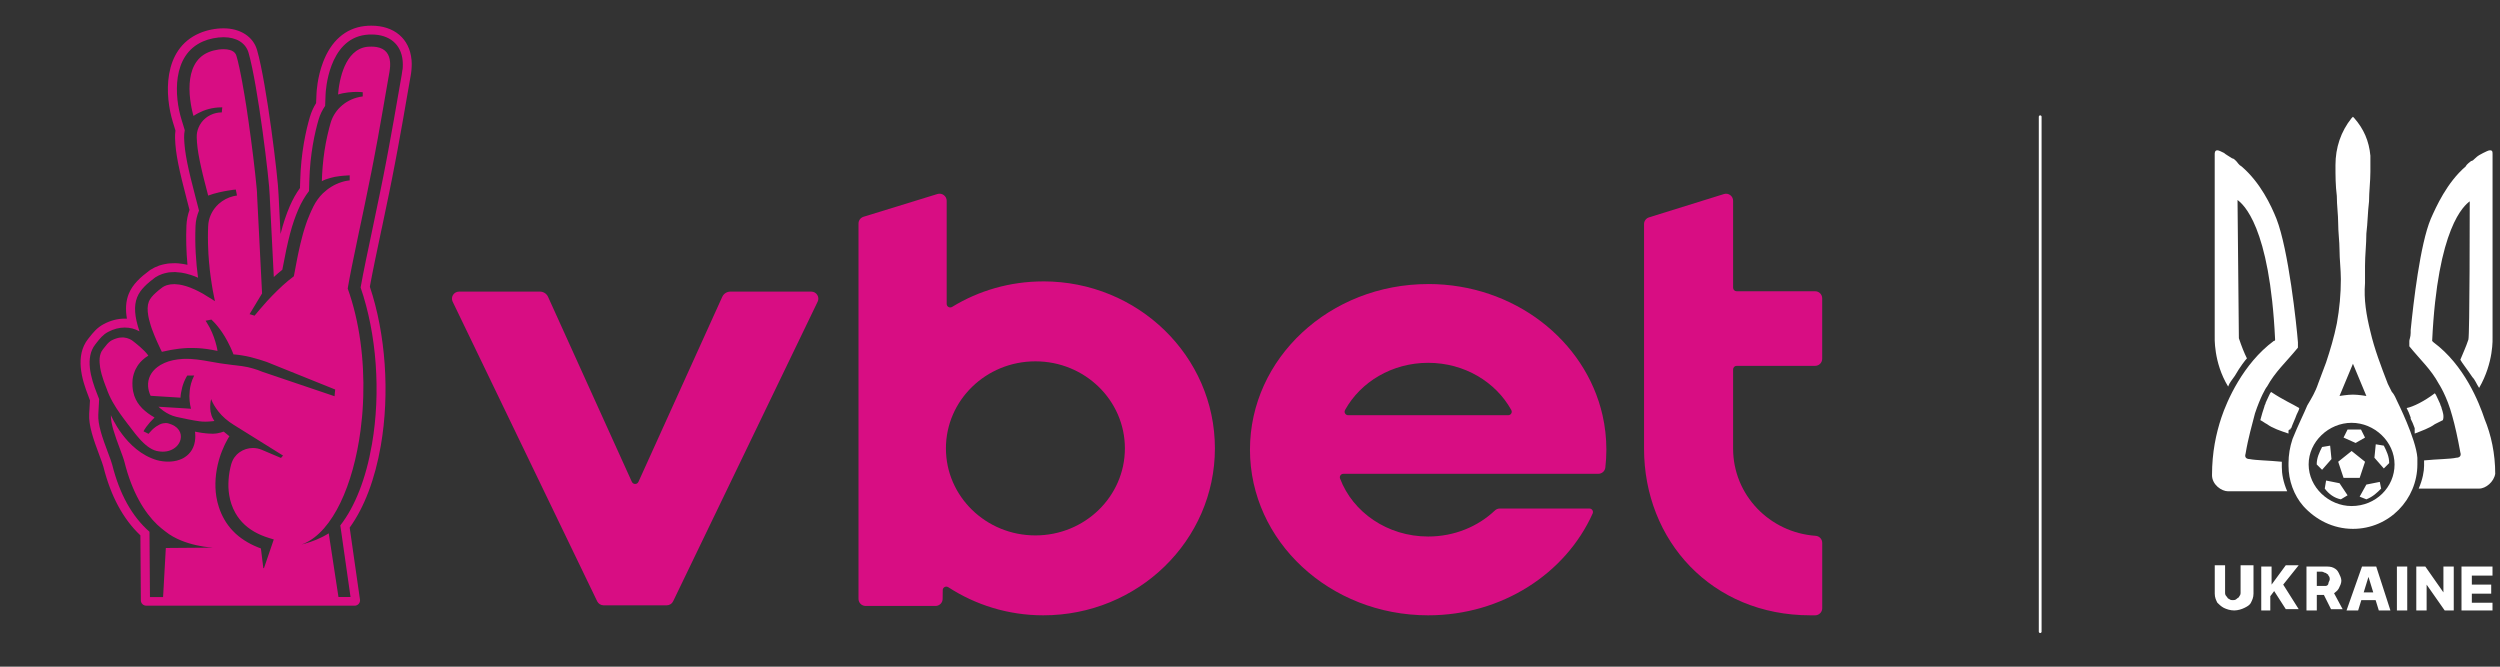
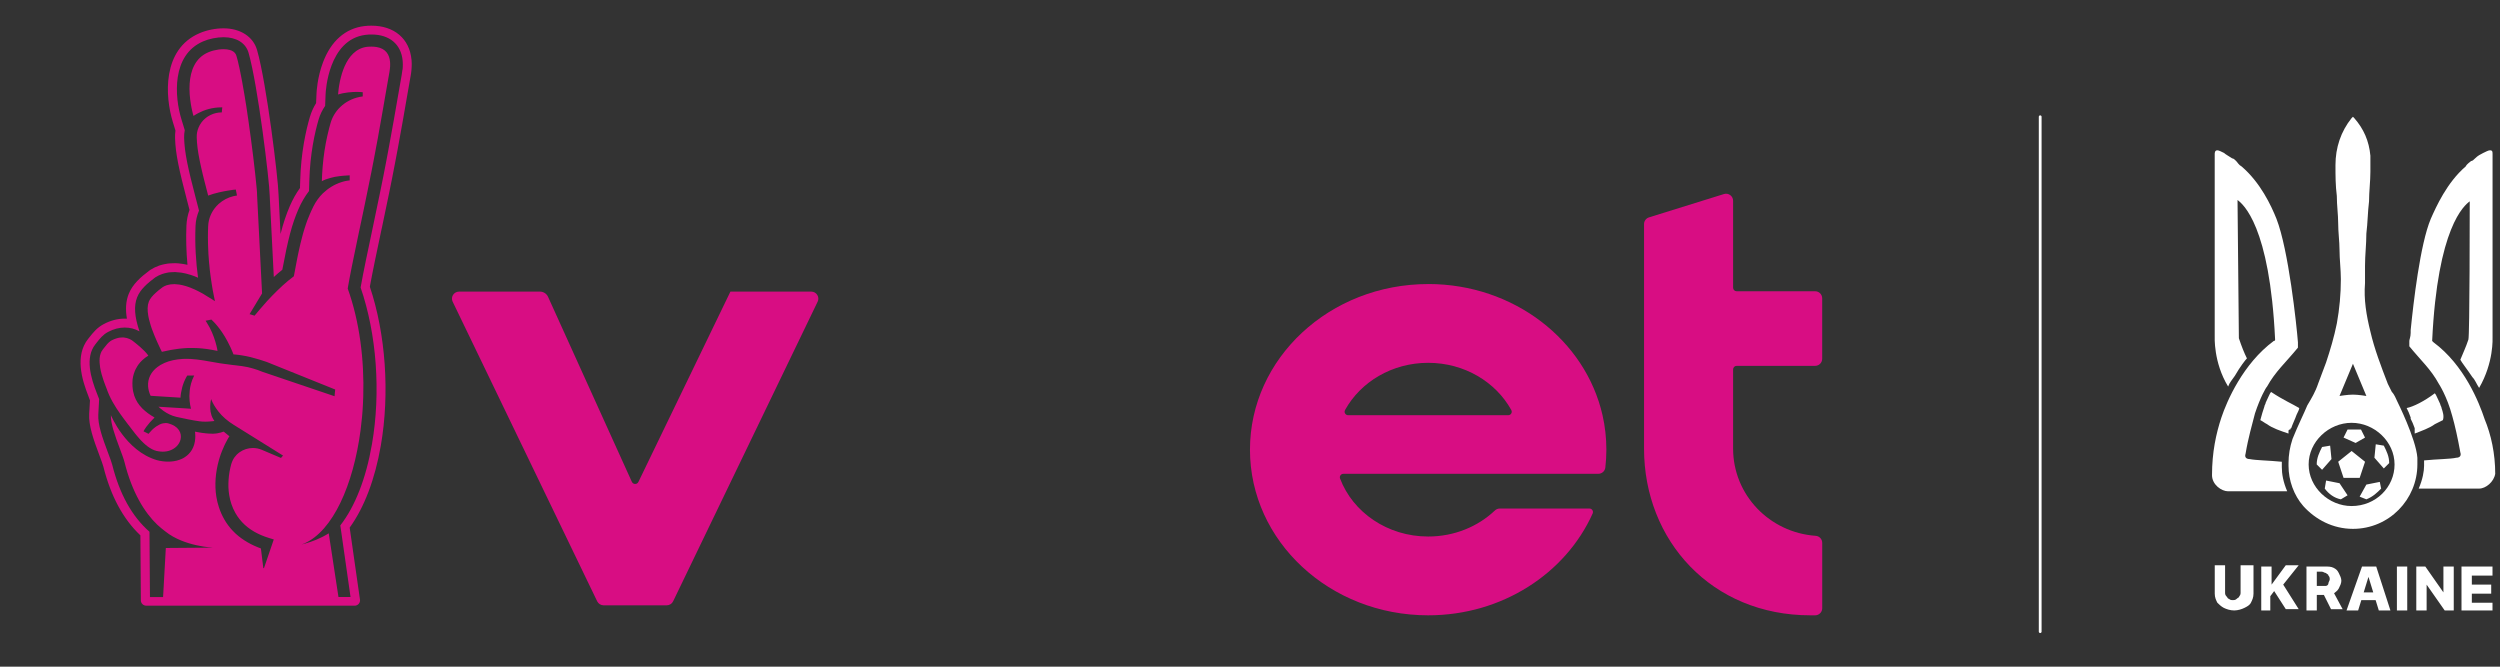
<svg xmlns="http://www.w3.org/2000/svg" width="1800" height="480" viewBox="0 0 1800 480" fill="none">
  <rect x="0" y="0" width="1800" height="480" fill="#333333" stroke="none" />
  <path d="M1468.94 84.06V454.78" stroke="white" stroke-width="2" stroke-linecap="round" />
  <path d="M1647.73 333.42C1647.3 333.42 1647.3 333.42 1647.73 333.42V335.35C1647.73 345.98 1651.6 356.61 1658.36 364.35C1667.06 374.02 1679.62 380.78 1694.12 380.78C1720.22 380.78 1740.51 359.52 1740.51 334.39V329.56C1739.54 316.03 1726.01 288.97 1726.01 288.97C1725.04 287.04 1724.08 284.14 1722.14 282.2L1719.24 276.4C1714.41 263.84 1709.57 251.27 1706.68 238.71C1703.78 227.11 1701.85 215.51 1702.81 203.92V191.36C1702.81 183.63 1703.78 175.9 1703.78 168.16C1704.75 160.43 1704.75 152.7 1705.71 144.96C1705.71 138.19 1706.68 130.46 1706.68 123.7V112.1C1705.71 101.47 1701.85 92.77 1695.08 85.04L1694.11 84.07L1693.14 85.04C1685.41 94.71 1681.54 106.3 1681.54 118.87C1681.54 126.6 1681.54 133.37 1682.51 141.1C1682.51 147.87 1683.48 154.63 1683.48 160.43C1683.48 167.2 1684.45 173.96 1684.45 179.76C1684.45 186.53 1685.42 194.26 1685.42 201.02C1685.42 211.65 1684.45 222.28 1682.52 232.91C1680.59 242.58 1677.69 252.24 1674.79 260.94C1672.86 265.77 1670.92 271.57 1668.99 276.4C1667.06 282.2 1664.16 287.03 1661.26 291.86C1659.33 296.69 1654.49 306.36 1650.63 316.02C1648.7 321.82 1647.73 327.62 1647.73 333.42ZM1694.12 284.13C1690.25 284.13 1684.45 285.1 1684.45 285.1L1694.12 261.9L1703.79 285.1C1703.79 285.1 1697.99 284.13 1694.12 284.13ZM1693.15 304.43C1709.58 304.43 1724.08 317.96 1724.08 334.39C1724.08 350.82 1710.55 364.35 1693.15 364.35C1676.72 364.35 1662.22 350.82 1662.22 334.39C1662.22 317.96 1676.72 304.43 1693.15 304.43Z" fill="white" />
  <path d="M1720.22 333.42C1720.22 328.59 1718.29 324.72 1716.35 320.86L1710.55 319.89L1709.58 329.56L1716.35 337.29L1720.22 333.42ZM1702.82 315.06L1699.92 309.26H1690.25L1687.35 315.06L1696.05 318.93L1702.82 315.06ZM1703.79 359.52C1708.62 357.59 1711.52 354.69 1714.42 351.79L1713.45 346.96L1703.78 348.89L1698.95 357.59L1703.78 359.52H1703.79ZM1673.83 351.79C1676.73 355.66 1680.6 358.56 1685.43 359.52L1690.26 356.62L1684.46 347.92L1674.79 345.99L1673.82 351.79H1673.83ZM1677.7 320.86L1671.9 321.83C1669.97 325.7 1668.03 329.56 1668.03 334.39L1671.9 338.26L1678.67 330.53L1677.7 320.86ZM1687.37 344.06H1698.97L1700.9 338.26L1702.83 332.46L1698 328.59L1693.17 324.72L1683.5 332.45L1685.43 338.25L1687.36 344.05L1687.37 344.06ZM1604.25 353.73H1646.78C1643.88 346.96 1642.91 341.17 1642.91 336.33V332.46C1633.24 331.49 1624.55 331.49 1619.71 330.53C1617.78 330.53 1615.84 329.56 1616.81 326.66C1618.74 315.06 1621.64 305.4 1623.58 297.66C1627.45 286.06 1631.31 279.3 1632.28 278.33C1638.08 267.7 1645.81 260.93 1654.51 250.3V246.43C1653.54 233.87 1647.74 179.74 1639.05 157.51C1635.18 147.84 1627.45 131.41 1613.92 119.82C1611.99 118.85 1611.02 116.92 1610.05 115.95C1609.08 114.98 1608.12 114.02 1607.15 114.02C1604.25 112.09 1602.32 111.12 1601.35 110.15C1599.42 109.18 1597.48 108.22 1596.52 108.22C1594.59 108.22 1594.59 110.15 1594.59 111.12V241.6C1594.59 242.57 1593.62 260.93 1604.26 278.33C1605.23 275.43 1607.16 273.5 1609.09 270.6C1612.96 263.83 1616.82 259 1617.79 258.04C1615.86 254.17 1613.92 249.34 1611.99 243.54C1611.99 240.64 1611.02 148.82 1611.02 143.99C1614.89 146.89 1634.22 162.35 1638.08 244.51C1638.08 245.15 1637.76 245.48 1637.11 245.48C1614.88 261.91 1603.28 288.97 1599.42 300.57C1595.55 312.17 1592.65 325.7 1592.65 342.13C1592.65 348.9 1599.42 353.73 1604.25 353.73ZM1788.85 301.54C1784.98 289.94 1774.35 262.88 1752.12 246.45L1751.15 245.48C1755.02 163.33 1774.35 147.86 1778.21 144.96C1778.21 149.79 1778.21 241.61 1777.24 244.51C1775.31 250.31 1773.37 254.18 1771.44 259.01C1772.41 260.94 1776.27 265.78 1780.14 271.57C1782.07 273.5 1783.04 276.4 1784.97 279.3C1795.6 260.94 1794.64 243.54 1794.64 242.57V111.12C1794.64 109.19 1794.64 108.22 1792.71 108.22C1791.74 108.22 1789.81 109.19 1787.88 110.15C1785.95 111.12 1784.01 112.08 1782.08 114.02C1781.11 114.99 1780.15 115.95 1779.18 115.95C1778.21 116.92 1776.28 117.88 1775.31 119.82C1761.78 131.42 1754.05 148.81 1750.18 157.51C1742.45 175.87 1737.62 218.4 1735.68 237.73V239.66C1735.68 242.56 1734.71 244.49 1734.71 245.46V249.33C1743.41 259.96 1750.17 265.76 1755.97 276.39C1755.97 276.39 1761.77 285.09 1765.64 299.59C1767.57 306.36 1769.51 315.05 1771.44 325.69C1772.41 328.59 1770.47 329.56 1768.54 329.56C1764.67 330.53 1755.01 330.53 1745.34 331.49V335.36C1745.34 339.23 1744.37 345.03 1741.47 351.79H1784.96C1789.79 351.79 1795.59 346.96 1796.56 341.16C1796.56 326.66 1793.66 313.13 1788.83 301.53L1788.85 301.54Z" fill="white" />
  <path d="M1635.17 282.19C1634.2 283.16 1633.24 286.06 1631.3 289.92C1631.3 290.89 1630.33 291.85 1630.33 292.82C1629.36 295.72 1628.4 298.62 1627.43 302.49C1629.36 303.46 1630.33 304.42 1632.26 305.39C1636.13 308.29 1641.93 310.22 1647.72 312.16V310.23C1647.72 310.23 1647.72 309.26 1648.69 309.26C1649.66 309.26 1648.69 308.29 1649.66 308.29C1650.63 305.39 1652.56 301.52 1653.53 298.62C1654.5 296.69 1655.46 294.75 1655.46 293.79C1650.63 290.89 1643.86 287.99 1635.16 282.19H1635.17ZM1757.92 293.79C1757.92 292.82 1756.95 291.86 1756.95 290.89C1755.02 287.02 1754.05 284.12 1753.08 283.16C1745.35 288.96 1737.62 292.83 1732.78 293.79C1733.75 295.72 1734.71 297.66 1735.68 300.56V301.53C1736.65 303.46 1737.61 305.4 1738.58 308.3V312.17C1743.41 310.24 1749.21 308.3 1753.08 305.4L1758.88 302.5C1759.85 299.6 1758.88 296.7 1757.91 293.8L1757.92 293.79Z" fill="white" />
  <path d="M1615.08 406.97H1622.52V427.43C1622.52 430.22 1621.59 432.08 1620.66 433.94C1619.73 435.8 1617.87 436.73 1616.01 437.66C1614.15 438.59 1611.36 439.52 1608.57 439.52C1605.78 439.52 1602.99 438.59 1601.13 437.66C1599.27 436.73 1597.41 434.87 1596.48 433.94C1595.55 432.08 1594.62 430.22 1594.62 427.43V406.97H1602.06V426.5C1602.06 427.43 1602.06 428.36 1602.99 429.29C1603.92 430.22 1603.92 431.15 1604.85 431.15C1605.78 432.08 1606.71 432.08 1607.64 432.08C1608.57 432.08 1609.5 432.08 1610.43 431.15C1611.36 430.22 1612.29 430.22 1612.29 429.29C1613.22 428.36 1613.22 427.43 1613.22 426.5V406.97H1615.08ZM1628.1 439.53V407.9H1635.54V420.92L1645.77 406.97H1655.07L1643.91 420.92L1655.07 438.59H1645.77L1637.4 425.57L1634.61 429.29V439.52H1628.1V439.53ZM1660.66 439.53V407.9H1673.68C1676.47 407.9 1678.33 407.9 1680.19 408.83C1682.05 409.76 1682.98 410.69 1683.91 412.55C1684.84 414.41 1685.77 416.27 1685.77 418.13C1685.77 419.99 1684.84 421.85 1683.91 423.71C1682.98 425.57 1681.12 426.5 1680.19 427.43C1678.33 428.36 1676.47 428.36 1673.68 428.36H1668.1V421.85H1674.61C1675.54 421.85 1676.47 420.92 1676.47 419.99C1676.47 419.06 1677.4 418.13 1677.4 417.2C1677.4 416.27 1677.4 415.34 1676.47 414.41C1676.47 413.48 1675.54 413.48 1674.61 412.55C1673.68 412.55 1672.75 411.62 1671.82 411.62H1668.1V439.52H1660.66V439.53ZM1680.19 426.51L1686.7 438.6H1678.33L1672.75 427.44H1678.33L1680.19 426.51ZM1697.86 439.53H1689.49L1700.65 407.9H1710.88L1721.11 439.53H1712.74L1705.3 415.35L1697.86 439.53ZM1701.58 426.51H1709.02L1710.88 432.09H1699.72L1701.58 426.51ZM1733.21 406.98V439.54H1725.77V407.91H1733.21V406.98ZM1766.7 406.98V439.54H1760.19L1747.17 420.94V439.54H1739.73V407.91H1746.24L1759.26 426.51V407.91H1766.7V406.98ZM1772.28 439.54V407.91H1794.6V414.42H1779.72V420.93H1793.67V427.44H1779.72V433.95H1794.6V439.53H1772.28V439.54Z" fill="white" />
  <path d="M289.758 50.138C289.632 51.291 289.485 52.445 289.254 53.724C288.478 58.024 287.618 63.016 286.675 68.469C285.71 74.005 284.661 80.025 283.55 86.401C282.417 92.776 281.222 99.467 279.942 106.304C279.292 109.744 278.663 113.204 277.992 116.686C277.321 120.188 276.628 123.67 275.957 127.173C275.244 130.759 274.51 134.345 273.776 137.932C272.098 146.153 270.274 154.899 268.449 163.561C264.904 180.277 261.57 196.111 259.64 206.997C271.196 240.491 274.279 282.458 267.82 319.749C263.52 344.665 255.592 364.715 245.022 378.306L245.672 382.773L252.383 429.858H243.701L236.695 384.01H236.654C230.886 387.639 224.846 389.946 219.456 391.435C218.7 391.666 217.945 391.833 217.169 392.022C217.82 391.792 218.407 391.582 219.036 391.309C239.716 382.312 254.376 349.174 259.598 309.849C260.018 306.661 260.374 303.452 260.668 300.202C260.815 298.754 260.92 297.328 261.024 295.86C261.255 292.483 261.444 289.107 261.528 285.667C261.528 285.604 261.549 285.541 261.549 285.478C262.325 259.031 258.906 231.514 250.349 207.731C251.901 198.502 254.691 184.954 257.753 170.398C257.899 169.622 258.088 168.804 258.256 167.986C258.948 164.715 259.64 161.443 260.353 158.129C260.857 155.675 261.381 153.158 261.905 150.725C262.912 145.797 263.919 140.952 264.883 136.254C265.618 132.689 266.352 129.102 267.044 125.537C267.107 125.264 267.17 124.991 267.232 124.719C267.841 121.531 268.47 118.28 269.099 115.113C269.77 111.652 270.399 108.213 271.029 104.815C271.364 103.095 271.679 101.417 271.993 99.74C272.287 98.02 272.602 96.363 272.874 94.706C273.21 92.881 273.524 91.099 273.839 89.337C274.112 87.848 274.342 86.401 274.615 84.954C275.118 82.08 275.601 79.228 276.104 76.501C276.67 73.041 277.279 69.685 277.824 66.539C278.747 61.254 279.544 56.472 280.32 52.298C280.383 52.068 280.383 51.795 280.446 51.585C280.571 50.893 280.676 50.138 280.739 49.362C280.802 48.817 280.823 48.292 280.886 47.747C280.907 47.202 280.907 46.656 280.907 46.09C280.907 45.901 280.886 45.692 280.886 45.503C280.865 45.146 280.865 44.79 280.823 44.412C280.362 39.609 278.076 35.016 271.113 33.842L270.693 33.8C269.707 33.653 268.659 33.569 267.463 33.569H267.421C266.436 33.569 265.345 33.59 264.254 33.716C256.138 34.723 251.188 40.889 248.147 47.684C247.811 48.397 247.539 49.131 247.266 49.844C246.867 50.851 246.511 51.9 246.196 52.885C245.903 53.913 245.63 54.92 245.378 55.885C244.98 57.353 244.686 58.758 244.456 60.079C244.372 60.604 244.267 61.065 244.183 61.547C244.057 62.239 243.973 62.932 243.889 63.519C243.805 64.337 243.701 65.029 243.638 65.658C243.575 66.162 243.554 66.581 243.512 66.938V67.021C243.491 67.357 243.47 67.609 243.449 67.797V68.028C243.889 67.881 244.33 67.755 244.812 67.63C245.42 67.504 245.987 67.336 246.616 67.189C247.685 67 248.818 66.812 249.93 66.644C250.328 66.602 250.706 66.518 251.104 66.497C251.251 66.497 251.377 66.476 251.524 66.476C253.264 66.287 254.984 66.183 256.641 66.183H257.144C257.291 66.183 257.48 66.203 257.648 66.203C258.256 66.203 258.864 66.224 259.409 66.245C260.018 66.287 260.626 66.329 261.171 66.392V69.412C261.171 69.412 261.087 69.433 261.024 69.454H260.982C250.118 70.859 241.058 78.221 238.059 88.435C237.409 90.679 236.716 93.28 236.045 96.195C235.857 96.908 235.71 97.684 235.521 98.439C234.179 104.584 232.941 112.009 232.27 120.503C232.018 123.691 231.83 127.026 231.725 130.486C233.403 129.501 235.563 128.725 237.849 128.116C237.933 128.095 237.996 128.074 238.08 128.074C238.122 128.053 238.206 128.032 238.227 128.032C239.086 127.802 239.925 127.571 240.827 127.382C242.044 127.131 243.239 126.984 244.477 126.816C245.987 126.606 247.455 126.501 248.881 126.418C249.216 126.397 249.594 126.355 249.951 126.334C250.517 126.334 251.23 126.25 251.775 126.25V129.878C251.775 129.878 251.503 129.899 251.209 129.941C250.769 129.962 250.076 130.067 249.196 130.256C248.315 130.402 247.245 130.696 246.029 131.074C243.428 131.892 240.953 133.003 238.667 134.408C236.507 135.709 234.535 137.261 232.711 138.98H232.669C229.795 141.791 227.404 145.105 225.601 148.733C225.307 149.341 224.992 149.97 224.741 150.558C224.594 150.872 224.447 151.166 224.3 151.46C223.881 152.34 223.503 153.242 223.105 154.144C222.497 155.612 221.867 157.101 221.28 158.611C220.945 159.555 220.609 160.52 220.273 161.485C220.064 162.051 219.875 162.617 219.707 163.205C219.56 163.645 219.435 164.064 219.288 164.505C219.015 165.386 218.742 166.288 218.47 167.231C218.323 167.672 218.197 168.154 218.071 168.637C217.799 169.58 217.547 170.545 217.295 171.594C217.044 172.475 216.813 173.439 216.582 174.404C216.519 174.635 216.456 174.845 216.393 175.075C216.058 176.481 215.722 177.928 215.408 179.417C215.219 180.277 215.051 181.158 214.841 182.038C214.632 183.171 214.38 184.325 214.128 185.499C213.981 186.17 213.856 186.841 213.73 187.533C213.038 190.994 212.304 194.79 211.57 198.922C208.864 200.914 206.179 203.158 203.621 205.466L203.495 205.591C202.257 206.745 200.999 207.898 199.825 209.052C197.14 211.674 194.623 214.274 192.421 216.665C190.24 219.077 188.331 221.258 186.842 223.02C184.619 225.642 183.34 227.299 183.277 227.299L182.501 227.047L179.69 226.187C180.928 224.153 182.186 222.118 183.298 220.21C186.318 215.239 188.688 211.275 188.688 211.275L185.101 140.553C185.101 140.092 185.08 139.358 185.038 138.414C184.976 137.974 184.976 137.428 184.913 136.862C184.85 136.002 184.766 135.037 184.64 133.947C183.717 123.859 181.452 104.689 178.705 85.751C178.516 84.597 178.369 83.443 178.18 82.29C178.054 81.43 177.95 80.591 177.824 79.731C177.635 78.557 177.467 77.403 177.299 76.271C177.153 75.411 177.027 74.572 176.88 73.733C176.733 72.642 176.523 71.51 176.356 70.419C176.314 70.23 176.293 70.041 176.272 69.832C176.083 68.636 175.852 67.462 175.663 66.308C175.244 63.812 174.804 61.338 174.384 59.031C174.174 57.94 173.965 56.87 173.776 55.843C173.545 54.626 173.314 53.452 173.084 52.298C172.958 51.774 172.874 51.27 172.748 50.746C172.601 50.117 172.496 49.551 172.392 48.964C172.182 48.041 171.972 47.181 171.783 46.321C171.574 45.419 171.364 44.517 171.175 43.678C170.944 42.797 170.735 42.021 170.504 41.245C170.42 40.868 170.294 40.49 170.21 40.155C170.064 39.714 169.917 39.316 169.707 38.938C168.847 37.47 167.379 36.526 165.533 36.002C164.17 35.603 162.618 35.415 161.003 35.415C158.57 35.415 155.97 35.813 153.704 36.38C152.32 36.757 151.062 37.156 149.95 37.659C140.407 41.749 137.178 50.977 136.548 60.121C136.485 61.422 136.423 62.743 136.423 64.001C136.444 66.56 136.632 69.077 136.905 71.384C137.052 72.453 137.178 73.46 137.345 74.425C137.366 74.551 137.366 74.719 137.408 74.865C137.702 76.711 138.017 78.389 138.352 79.731C138.541 80.507 138.709 81.262 138.855 81.829C139.002 82.332 139.107 82.73 139.191 83.024C139.275 83.297 139.338 83.422 139.338 83.464C139.359 83.443 139.38 83.443 139.401 83.422C140.47 82.709 141.603 82.017 142.903 81.367C147.245 79.081 152.866 77.298 159.43 77.298H160.038L159.85 79.102L159.703 80.927C156.829 80.927 154.124 81.577 151.733 82.73C151.272 82.919 150.81 83.171 150.37 83.443C149.552 83.905 148.755 84.429 148.042 85.037C145.798 86.862 144.015 89.232 142.924 91.917C142.043 94.056 141.561 96.405 141.645 98.88C141.771 103.725 142.4 108.779 143.721 115.365C144.371 118.657 145.21 122.286 146.217 126.501C146.553 127.739 146.867 129.06 147.203 130.423C147.979 133.611 148.881 137.03 149.887 140.826C154.543 139.022 160.437 137.827 164.59 137.156C167.211 136.715 169.162 136.506 169.77 136.485L170.63 140.784C170.483 140.805 170.336 140.826 170.168 140.847H170.085C169.581 140.931 169.057 141.036 168.533 141.162C168.386 141.204 168.197 141.225 168.071 141.246C164.086 142.21 160.479 144.119 157.585 146.72C157.522 146.803 157.438 146.845 157.354 146.908C157.102 147.16 156.85 147.433 156.599 147.684C156.368 147.915 156.137 148.125 155.907 148.355C155.844 148.439 155.76 148.544 155.676 148.628C152.257 152.466 150.097 157.395 149.887 162.764C149.887 162.806 149.887 162.827 149.866 162.89C149.845 163.687 149.824 164.421 149.803 165.197C149.783 165.784 149.762 166.413 149.741 167.001C149.741 167.777 149.741 168.532 149.72 169.287C149.72 169.916 149.699 170.524 149.699 171.132C149.72 171.887 149.72 172.58 149.741 173.293C149.741 173.922 149.741 174.551 149.762 175.159L149.824 177.236C149.845 177.865 149.866 178.515 149.908 179.144C149.908 179.815 149.95 180.486 149.992 181.137C150.013 181.766 150.034 182.395 150.076 183.045C150.097 183.695 150.16 184.325 150.223 184.975C150.244 185.583 150.286 186.191 150.349 186.799C150.412 187.45 150.475 188.058 150.496 188.708C150.559 189.295 150.621 189.903 150.684 190.47C150.747 191.12 150.768 191.749 150.873 192.399C150.915 192.945 150.999 193.49 151.02 193.993C151.083 194.601 151.167 195.189 151.23 195.776C151.293 196.321 151.376 196.867 151.439 197.433C151.502 197.978 151.586 198.523 151.649 199.048C151.712 199.593 151.796 200.138 151.88 200.705C151.943 201.229 152.027 201.732 152.111 202.236C152.173 202.781 152.257 203.326 152.341 203.83C152.425 204.291 152.488 204.794 152.572 205.277C152.656 205.78 152.761 206.283 152.824 206.787C152.949 207.458 153.054 208.129 153.159 208.779C153.222 209.052 153.243 209.325 153.306 209.597C153.788 212.303 154.292 214.757 154.753 216.875L153.788 216.225L152.236 215.218C150.81 214.274 149.468 213.498 148.063 212.68C147.937 212.596 147.832 212.534 147.727 212.45C147.266 212.156 146.783 211.862 146.322 211.59C146.238 211.548 146.133 211.464 146.049 211.443L146.007 211.401C145.672 211.212 145.315 211.065 144.98 210.856C144.162 210.415 143.323 209.975 142.526 209.555C141.708 209.157 140.89 208.779 140.114 208.402C139.883 208.276 139.652 208.213 139.422 208.108C137.744 207.353 136.087 206.703 134.514 206.2C134.43 206.179 134.367 206.158 134.283 206.137C134.074 206.074 133.864 206.011 133.675 205.948C132.207 205.507 130.76 205.172 129.418 204.941C129.292 204.92 129.187 204.899 129.082 204.899C128.977 204.899 128.935 204.878 128.83 204.857C127.845 204.731 126.922 204.627 125.999 204.606C125.978 204.585 125.936 204.585 125.915 204.585H125.579C125.37 204.585 125.139 204.606 124.908 204.627C124.699 204.648 124.489 204.648 124.258 204.669C123.797 204.69 123.293 204.69 122.853 204.752C122.517 204.773 122.161 204.878 121.846 204.941C121.175 205.067 120.504 205.193 119.917 205.403C119.413 205.591 118.931 205.759 118.49 205.99C118.029 206.179 117.61 206.451 117.148 206.745C116.267 207.395 115.261 208.129 114.296 208.926C113.562 209.513 112.828 210.164 112.094 210.835C109.933 212.806 108.004 214.987 107.165 217.169C106.095 219.916 106.032 223.461 106.808 227.634C106.955 228.326 107.06 229.039 107.249 229.773C107.584 231.242 108.025 232.752 108.528 234.367C108.78 235.143 109.053 235.961 109.346 236.799C109.954 238.456 110.626 240.176 111.36 241.98C112.45 244.643 113.73 247.433 115.114 250.369C115.575 251.334 116.058 252.299 116.54 253.326C117.085 253.201 117.631 253.075 118.197 252.97C119.644 252.655 121.07 252.362 122.475 252.068H122.496C122.853 252.026 123.188 251.942 123.566 251.879C124.111 251.795 124.657 251.69 125.223 251.607C126.502 251.376 127.761 251.208 128.998 251.061H129.019C129.145 251.04 129.25 251.019 129.355 251.019C131.179 250.789 133.067 250.684 134.912 250.579C135.101 250.579 135.248 250.579 135.416 250.558C135.751 250.558 136.087 250.558 136.423 250.537H137.807C138.876 250.537 139.925 250.558 140.974 250.6C141.1 250.6 142.526 250.663 142.631 250.663C144.518 250.789 146.427 250.956 148.419 251.229L148.902 251.292C149.09 251.313 149.237 251.334 149.384 251.355C151.712 251.69 154.082 252.131 156.62 252.655C156.62 252.655 155.068 241.749 148.755 232.06C148.524 231.703 148.272 231.284 148 230.927L148.734 230.78L152.194 230.088C152.845 230.675 153.474 231.284 154.061 231.934C155.068 233.024 156.074 234.115 156.955 235.268C157.438 235.877 157.92 236.506 158.382 237.114C158.717 237.576 159.074 238.058 159.388 238.519C159.619 238.897 159.892 239.274 160.143 239.61C165.429 247.58 168.092 255.151 168.092 255.151C170.168 255.277 172.266 255.55 174.384 255.906C178.411 256.556 182.564 257.563 186.716 258.863C188.52 259.409 190.282 259.996 192.044 260.604L241.331 280.445L241.079 283.066L240.89 285.29L206.914 273.796L189.296 267.819C189.149 267.777 189.002 267.693 188.856 267.672C186.653 266.728 184.409 265.952 182.123 265.302C180.97 264.987 179.753 264.652 178.579 264.379C178.558 264.379 178.516 264.379 178.516 264.358C177.635 264.17 176.481 263.96 175.055 263.75C174.72 263.687 174.342 263.624 173.965 263.561C173.545 263.519 173.084 263.435 172.622 263.414C171.888 263.331 171.154 263.226 170.399 263.121C169.896 263.058 169.392 262.995 168.847 262.932C168.365 262.89 167.903 262.806 167.421 262.785C166.456 262.659 165.47 262.513 164.464 262.387C163.457 262.261 162.429 262.135 161.423 261.988C160.395 261.862 159.346 261.695 158.319 261.548C154.397 260.898 150.307 260.143 146.301 259.472C143.26 259.01 140.177 258.591 137.178 258.444C136.192 258.402 135.164 258.36 134.199 258.36C133.34 258.36 132.522 258.381 131.641 258.423C126.523 258.717 122.098 259.702 118.449 261.296C117.463 261.737 116.519 262.219 115.617 262.743C114.862 263.184 114.17 263.645 113.499 264.149C108.738 267.693 106.284 272.58 106.62 278.117C106.766 280.424 107.396 282.731 108.444 284.975L129.942 286.317C130.005 285.709 130.068 285.122 130.089 284.514C130.152 283.926 130.277 283.318 130.361 282.731C130.802 280.109 131.452 277.55 132.459 275.076C132.941 273.859 133.528 272.685 134.157 271.531C134.388 271.175 134.598 270.755 134.829 270.399H139.82C137.891 274.153 136.947 277.907 136.59 281.263C136.444 282.605 136.36 283.905 136.36 285.101C136.339 290.533 137.555 294.287 137.555 294.287L135.332 294.161L133.507 294.035L114.086 292.84C114.61 293.343 115.156 293.826 115.722 294.287C118.281 296.468 121.196 298.209 124.321 299.342C125.202 299.656 126.146 299.95 127.089 300.16C132.815 301.439 139.107 302.718 143.407 303.306C144.875 303.515 146.364 303.599 147.853 303.599C149.489 303.599 151.104 303.473 152.761 303.306C153.285 303.243 153.83 303.18 154.376 303.117C154.04 302.718 153.767 302.257 153.558 301.837C153.033 300.978 152.635 300.097 152.32 299.216C152.027 298.314 151.796 297.412 151.628 296.51C151.481 295.65 151.376 294.769 151.355 293.951C151.335 293.553 151.335 293.134 151.335 292.756C151.355 289.631 152.006 287.366 152.006 287.366C153.306 290.68 155.131 293.553 157.123 296.091C157.144 296.133 157.144 296.154 157.165 296.175C160.206 300.055 164.044 303.264 168.281 305.885L203.789 328.012L202.299 329.711L195.945 327.026L188.583 323.901C186.465 322.999 184.283 322.559 182.123 322.559C178.579 322.559 175.16 323.691 172.371 325.705C172.329 325.747 172.287 325.789 172.224 325.852C171.93 326.061 171.616 326.292 171.343 326.544C171.091 326.733 170.882 326.921 170.651 327.152C170.588 327.236 170.504 327.341 170.399 327.404C169.267 328.578 168.302 329.879 167.568 331.389C167.547 331.452 167.505 331.515 167.505 331.577C167.358 331.913 167.169 332.249 167.043 332.584C166.918 332.857 166.834 333.15 166.75 333.465C166.729 333.591 166.666 333.717 166.603 333.863C166.603 333.905 166.582 333.989 166.54 334.01C165.533 337.681 164.841 341.414 164.59 345.231C164.527 346.154 164.464 347.098 164.464 348.02C164.443 348.943 164.443 349.887 164.464 350.81C164.548 352.676 164.715 354.564 165.009 356.368C165.722 360.919 167.211 365.344 169.455 369.308C169.896 370.084 170.336 370.86 170.882 371.636C171.888 373.125 173.021 374.573 174.279 375.915C179.25 381.305 186.066 384.996 193.47 387.282L197.119 388.415L190.114 408.906C190.072 409.031 189.967 409.094 189.841 409.094C189.695 409.094 189.569 409.011 189.569 408.843L187.849 394.875C181.242 392.505 174.908 389.002 169.665 384.22C169.623 384.157 169.581 384.136 169.539 384.094C168.784 383.381 168.071 382.647 167.358 381.913C162.849 377.131 159.661 371.364 157.647 365.302C156.829 362.828 156.2 360.269 155.781 357.731C154.376 348.943 155.215 340.072 157.501 331.703C157.71 330.927 157.941 330.151 158.193 329.375C158.654 327.844 159.199 326.313 159.808 324.824C160.311 323.545 160.835 322.286 161.423 321.049C161.674 320.483 161.968 319.916 162.241 319.329C162.765 318.301 163.31 317.274 163.877 316.246C164.002 316.015 164.128 315.806 164.275 315.575C164.569 315.03 164.883 314.484 165.219 313.981L164.778 313.792L161.066 310.751C160.059 311.15 158.298 311.653 156.473 311.988C156.116 312.03 155.76 312.114 155.403 312.135C154.69 312.219 153.998 312.282 153.369 312.282C152.299 312.282 151.146 312.24 150.013 312.156C149.447 312.114 148.86 312.072 148.293 312.009C147.224 311.884 146.154 311.758 145.147 311.632C143.868 311.443 142.652 311.233 141.561 311.003C141.142 310.94 140.785 310.856 140.407 310.772C140.554 311.926 140.617 313.058 140.617 314.128C140.617 314.652 140.596 315.197 140.575 315.68C140.177 321.993 137.241 326.565 132.815 329.333C132.522 329.522 132.249 329.69 131.934 329.858C131.137 330.298 130.256 330.676 129.355 330.99C128.012 331.494 126.607 331.871 125.118 332.081C123.902 332.27 122.58 332.374 121.259 332.374H121.196C118.553 332.374 115.743 332.081 112.912 331.284C90.344 324.635 79.837 298.901 79.837 298.901C79.753 300.432 79.963 302.278 80.34 304.312C80.487 305.13 80.676 306.011 80.906 306.871C81.095 307.647 81.305 308.402 81.515 309.199C82.794 313.603 84.556 318.385 86.15 322.643C87.66 326.67 89.023 330.298 89.61 332.605C95.063 354.459 104.061 369.036 113.268 377.823C115.177 379.648 117.19 381.158 119.12 382.689C132.626 393.511 153.474 394.287 153.474 394.287L119.392 394.56L117.421 429.9H107.962V429.543L107.626 382.857C95.105 371.93 86.108 355.76 80.823 334.702C80.382 332.899 79.124 329.564 77.781 325.999C73.545 314.757 70.378 305.592 70.776 298.461L71.385 287.387C70.881 286.191 70.42 284.975 69.979 283.738C69.938 283.549 69.833 283.276 69.644 282.899C65.554 272.496 60.982 257.563 68.658 247.915L69.539 246.783C71.93 243.763 74.153 240.91 77.865 238.96C81.829 236.862 85.835 235.835 89.841 235.835C93.616 235.835 97.224 236.758 100.433 238.582C96.804 227.928 96.322 220.21 98.713 214.127C100.936 208.402 106.221 203.893 111.632 199.845L111.884 199.656L112.157 199.509C113.52 198.628 115.03 197.915 116.855 197.265C118.071 196.825 119.183 196.615 119.938 196.447L120.084 196.405C120.567 196.279 121.07 196.195 121.636 196.111C122.412 196.028 123.084 195.986 123.524 195.986H123.755L124.006 195.965C124.51 195.923 125.076 195.902 125.6 195.902H126.313C127.404 195.944 128.516 196.049 129.942 196.237C130.277 196.279 130.592 196.3 130.928 196.363C132.857 196.678 134.954 197.181 137.157 197.894H137.303L137.366 197.936C138.96 198.46 140.68 199.111 142.589 199.95C141.121 189.044 140.198 176.229 140.785 162.596C140.932 158.737 141.855 155.067 143.281 151.627L141.058 143.07C135.395 121.405 132.836 109.954 132.563 99.152C132.522 97.307 132.689 95.461 133.025 93.699L130.676 86.044C125.663 69.79 123.335 39.63 146.301 29.773C150.642 27.906 156.158 26.795 161.003 26.795C170.189 26.795 176.901 30.927 178.935 37.911C185.731 61.505 194.015 130.591 194.162 140.407L197.14 199.446C199.216 197.538 201.272 195.818 203.264 194.224C207.354 172.223 210.227 161.443 214.737 150.935C216.897 145.881 219.518 141.392 222.497 137.533L222.706 130.319C223.231 110.834 226.628 95.503 229.397 86.086C230.424 82.542 232.039 79.228 234.095 76.25L234.43 67.713C234.493 66.12 236.297 28.473 263.164 25.096C264.842 24.865 266.331 24.844 267.505 24.844H267.547C280.425 24.844 288.793 31.87 289.905 43.657C289.967 44.412 290.03 45.188 290.03 46.027C290.051 47.37 290.009 48.775 289.842 50.243V50.138H289.758ZM296.28 42.986C294.875 27.864 283.822 18.489 267.463 18.489C266.058 18.489 264.275 18.51 262.241 18.783C248.629 20.482 238.373 29.5 232.585 44.811C228.453 55.654 227.929 66.203 227.887 67.378L227.593 74.236C225.643 77.361 224.133 80.738 223.084 84.303C220.232 94.056 216.687 109.933 216.142 130.067L215.995 135.352C213.185 139.232 210.71 143.637 208.654 148.439C206.075 154.438 204.019 160.52 201.985 168.469L200.559 140.092C200.349 129.018 191.918 59.723 185.101 36.086C182.333 26.396 173.042 20.398 160.961 20.398C155.152 20.398 148.818 21.656 143.616 23.921C116.582 35.541 118.805 69.475 124.405 87.701L126.334 93.993C126.104 95.713 125.999 97.433 126.041 99.215C126.313 110.604 128.935 122.391 134.724 144.496L136.444 151.145C135.164 154.71 134.43 158.423 134.241 162.219C133.843 171.447 134.095 180.969 134.975 190.658C133.948 190.407 132.941 190.218 131.955 190.071C131.515 189.987 131.074 189.945 130.592 189.882C129.04 189.652 127.74 189.547 126.46 189.505H125.579C124.699 189.505 123.964 189.547 123.419 189.589H123.356L123.23 189.61C122.748 189.61 121.804 189.631 120.693 189.799C119.728 189.924 119.015 190.071 118.49 190.197H118.47C117.589 190.386 116.183 190.658 114.589 191.225C112.261 192.064 110.29 193.007 108.507 194.161L108.235 194.308L108.046 194.434L107.899 194.559L107.647 194.748C101.46 199.341 95.399 204.606 92.609 211.778C90.638 216.833 90.219 222.601 91.372 229.459C90.869 229.438 90.344 229.417 89.82 229.417C84.703 229.417 79.648 230.717 74.74 233.318C69.812 235.919 66.917 239.61 64.359 242.882L63.478 243.972C53.851 256.095 58.906 273.188 63.562 284.996L63.645 285.206C63.708 285.394 63.792 285.52 63.792 285.646C64.128 286.506 64.442 287.408 64.778 288.289L64.212 297.999C63.771 306.326 67.148 316.078 71.636 328.033C72.79 331.095 74.09 334.577 74.447 336.045C79.732 357.144 88.667 373.734 101.083 385.458L101.418 432.27C101.418 434.367 103.138 436.087 105.277 436.087H255.592C257.606 435.961 259.221 434.304 259.221 432.27C259.221 432.186 259.221 432.081 259.2 431.997C259.2 431.913 259.2 431.808 259.179 431.724L252.048 381.829L251.775 379.858C262.262 365.428 270.001 345.042 274.217 320.692C280.697 283.129 277.719 240.575 266.289 206.43C268.239 195.713 271.406 180.633 274.783 164.715L274.93 164.148C276.691 155.759 278.495 147.118 280.152 139.064C280.886 135.478 281.62 131.871 282.333 128.263C283.046 124.761 283.717 121.258 284.368 117.735C285.06 114.232 285.71 110.771 286.339 107.332C287.472 101.292 288.625 94.769 289.946 87.407C291.079 81.031 292.128 74.97 293.071 69.433L293.26 68.343C294.141 63.33 294.938 58.737 295.651 54.731C295.924 53.326 296.092 52.005 296.217 50.704C296.364 49.047 296.469 47.37 296.448 45.797C296.427 44.832 296.385 43.867 296.301 42.944L296.28 42.986Z" fill="#D80D83" />
  <path d="M95.674 245.524C94.961 244.979 94.164 244.475 93.262 244.077C92.674 243.804 92.024 243.573 91.353 243.385C90.682 243.196 89.969 243.07 89.214 243.007C88.836 242.986 88.459 242.965 88.06 242.965C87.494 242.965 86.907 243.007 86.299 243.091C86.005 243.133 85.69 243.175 85.376 243.238C84.998 243.301 84.6 243.406 84.201 243.531C82.985 243.867 81.706 244.37 80.384 245.062C80.091 245.209 79.818 245.377 79.545 245.566C77.847 246.719 76.483 248.523 74.638 250.851C74.407 251.145 74.197 251.417 73.966 251.732C72.624 253.431 71.953 255.612 71.743 258.003C71.576 260.058 71.743 262.281 72.079 264.484C73.211 271.468 76.252 278.347 76.714 279.668C79 286.422 82.628 292.462 86.844 298.376C87.767 299.677 88.752 300.998 89.717 302.298C90.43 303.221 91.123 304.165 91.836 305.109C92.402 305.864 92.989 306.619 93.576 307.353C94.814 308.947 96.051 310.562 97.289 312.177C97.54 312.512 97.792 312.806 98.044 313.1C98.232 313.33 98.4 313.54 98.589 313.771C99.239 314.547 99.868 315.302 100.518 316.015C100.875 316.413 101.232 316.791 101.588 317.168C105.846 321.657 110.103 324.509 114.361 324.97C115.347 325.117 116.29 325.201 117.192 325.201C121.471 325.201 124.931 323.607 127.217 321.3C127.238 321.258 127.28 321.237 127.301 321.216C127.951 320.545 128.497 319.811 128.937 319.056C129.189 318.615 129.378 318.175 129.566 317.735C129.755 317.294 129.902 316.833 130.007 316.392C131.076 311.841 128.644 306.87 121.345 304.878C121.009 304.773 120.653 304.71 120.317 304.647C119.982 304.584 119.625 304.584 119.269 304.584C118.639 304.584 118.01 304.668 117.381 304.794C115.829 305.13 114.298 305.864 112.893 306.787C112.599 306.975 112.326 307.143 112.075 307.353C110.229 308.695 108.635 310.289 107.524 311.673C107.335 311.904 107.146 312.135 106.978 312.365L104.797 311.275L103.308 310.541C103.664 309.87 104.273 308.8 105.321 307.353C105.972 306.472 106.789 305.423 107.838 304.228C107.901 304.144 107.964 304.081 108.027 303.997C108.95 302.969 109.998 301.858 111.278 300.62C104.776 296.845 99.155 292.21 96.68 284.912C96.009 282.919 95.569 280.738 95.401 278.326C95.359 277.508 95.317 276.69 95.338 275.83C95.338 274.97 95.38 274.089 95.464 273.167C95.548 272.558 95.653 271.908 95.799 271.237C95.946 270.566 96.135 269.853 96.345 269.119C96.555 268.385 96.848 267.651 97.163 266.896C97.31 266.539 97.498 266.14 97.687 265.763C98.065 265.008 98.505 264.253 98.987 263.477C99.239 263.099 99.491 262.722 99.763 262.344C100.602 261.212 101.588 260.1 102.763 259.052C103.937 257.982 105.258 256.996 106.789 256.073C106.643 255.843 106.496 255.633 106.328 255.402C103.79 252.005 98.715 247.873 95.674 245.524Z" fill="#D80D83" />
-   <path d="M454.951 346.949L394.59 213.706C393.562 211.42 391.255 209.952 388.717 209.952H330.559C326.783 209.952 324.288 213.811 325.903 217.188L429.972 432.939C430.832 434.701 432.635 435.833 434.628 435.833H479.993C481.985 435.833 483.789 434.722 484.649 432.939L588.718 217.188C590.333 213.832 587.858 209.952 584.062 209.952H525.903C523.365 209.952 521.058 211.42 520.031 213.706L459.67 346.949C458.768 348.962 455.874 348.962 454.972 346.949H454.951Z" fill="#D80D83" />
+   <path d="M454.951 346.949L394.59 213.706C393.562 211.42 391.255 209.952 388.717 209.952H330.559C326.783 209.952 324.288 213.811 325.903 217.188L429.972 432.939C430.832 434.701 432.635 435.833 434.628 435.833H479.993C481.985 435.833 483.789 434.722 484.649 432.939L588.718 217.188C590.333 213.832 587.858 209.952 584.062 209.952H525.903L459.67 346.949C458.768 348.962 455.874 348.962 454.972 346.949H454.951Z" fill="#D80D83" />
  <path d="M970.68 298.962C968.771 298.962 967.492 296.928 968.415 295.25C979.572 275.053 1002.2 261.232 1028.29 261.232C1054.38 261.232 1077.01 275.053 1088.15 295.25C1089.07 296.928 1087.82 298.962 1085.89 298.962H970.659H970.68ZM1028.29 204.52C957.425 204.52 899.979 257.918 899.979 323.774C899.979 389.63 957.404 443.027 1028.29 443.027C1081.63 443.027 1127.37 412.784 1146.71 369.705C1147.46 368.027 1146.23 366.14 1144.38 366.14H1079.85C1078.5 366.14 1077.24 366.664 1076.28 367.587C1064.09 379.143 1047.09 386.295 1028.29 386.295C998.973 386.295 974.036 368.866 964.849 344.537C964.22 342.88 965.478 341.14 967.24 341.14H1150.76C1153.34 341.14 1155.54 339.231 1155.83 336.693C1156.33 332.457 1156.59 328.115 1156.59 323.753C1156.59 315.259 1155.64 306.932 1153.82 298.941C1141.53 244.977 1090.02 204.499 1028.34 204.499" fill="#D80D83" />
-   <path d="M745.495 385.499C709.903 385.499 681.065 357.436 681.065 322.831C681.065 288.225 709.903 260.163 745.495 260.163C781.086 260.163 809.925 288.225 809.925 322.831C809.925 357.436 781.086 385.499 745.495 385.499ZM751.137 202.612C727.018 202.612 704.534 209.345 685.533 220.964C683.813 222.012 681.611 220.817 681.611 218.824V144.558C681.611 141.14 678.234 138.686 674.941 139.692L621.732 156.073C619.593 156.744 618.125 158.694 618.125 160.938V431.22C618.125 434.03 620.432 436.296 623.284 436.296H673.536C676.346 436.296 678.653 434.052 678.695 431.283L678.779 424.865C678.8 422.873 681.065 421.677 682.764 422.789C702.353 435.52 725.843 443.028 751.179 443.028C819.425 443.028 874.732 389.19 874.732 322.81C874.732 256.429 819.405 202.591 751.179 202.591" fill="#D80D83" />
  <path d="M1311.98 258.338V214.777C1311.98 211.967 1309.69 209.701 1306.88 209.701H1250.38C1248.98 209.701 1247.84 208.569 1247.84 207.164V144.559C1247.84 141.14 1244.51 138.686 1241.24 139.714L1187.27 156.513C1185.15 157.185 1183.71 159.135 1183.71 161.358V322.999C1183.71 389.295 1232.45 443.028 1303.44 443.028H1306.9C1309.71 443.028 1312 440.763 1312 437.953V390.847C1312 388.204 1309.97 385.981 1307.32 385.793C1274.02 383.444 1247.84 356.304 1247.84 322.999V265.952C1247.84 264.546 1248.98 263.414 1250.38 263.414H1306.88C1309.69 263.414 1311.98 261.149 1311.98 258.338Z" fill="#D80D83" />
</svg>